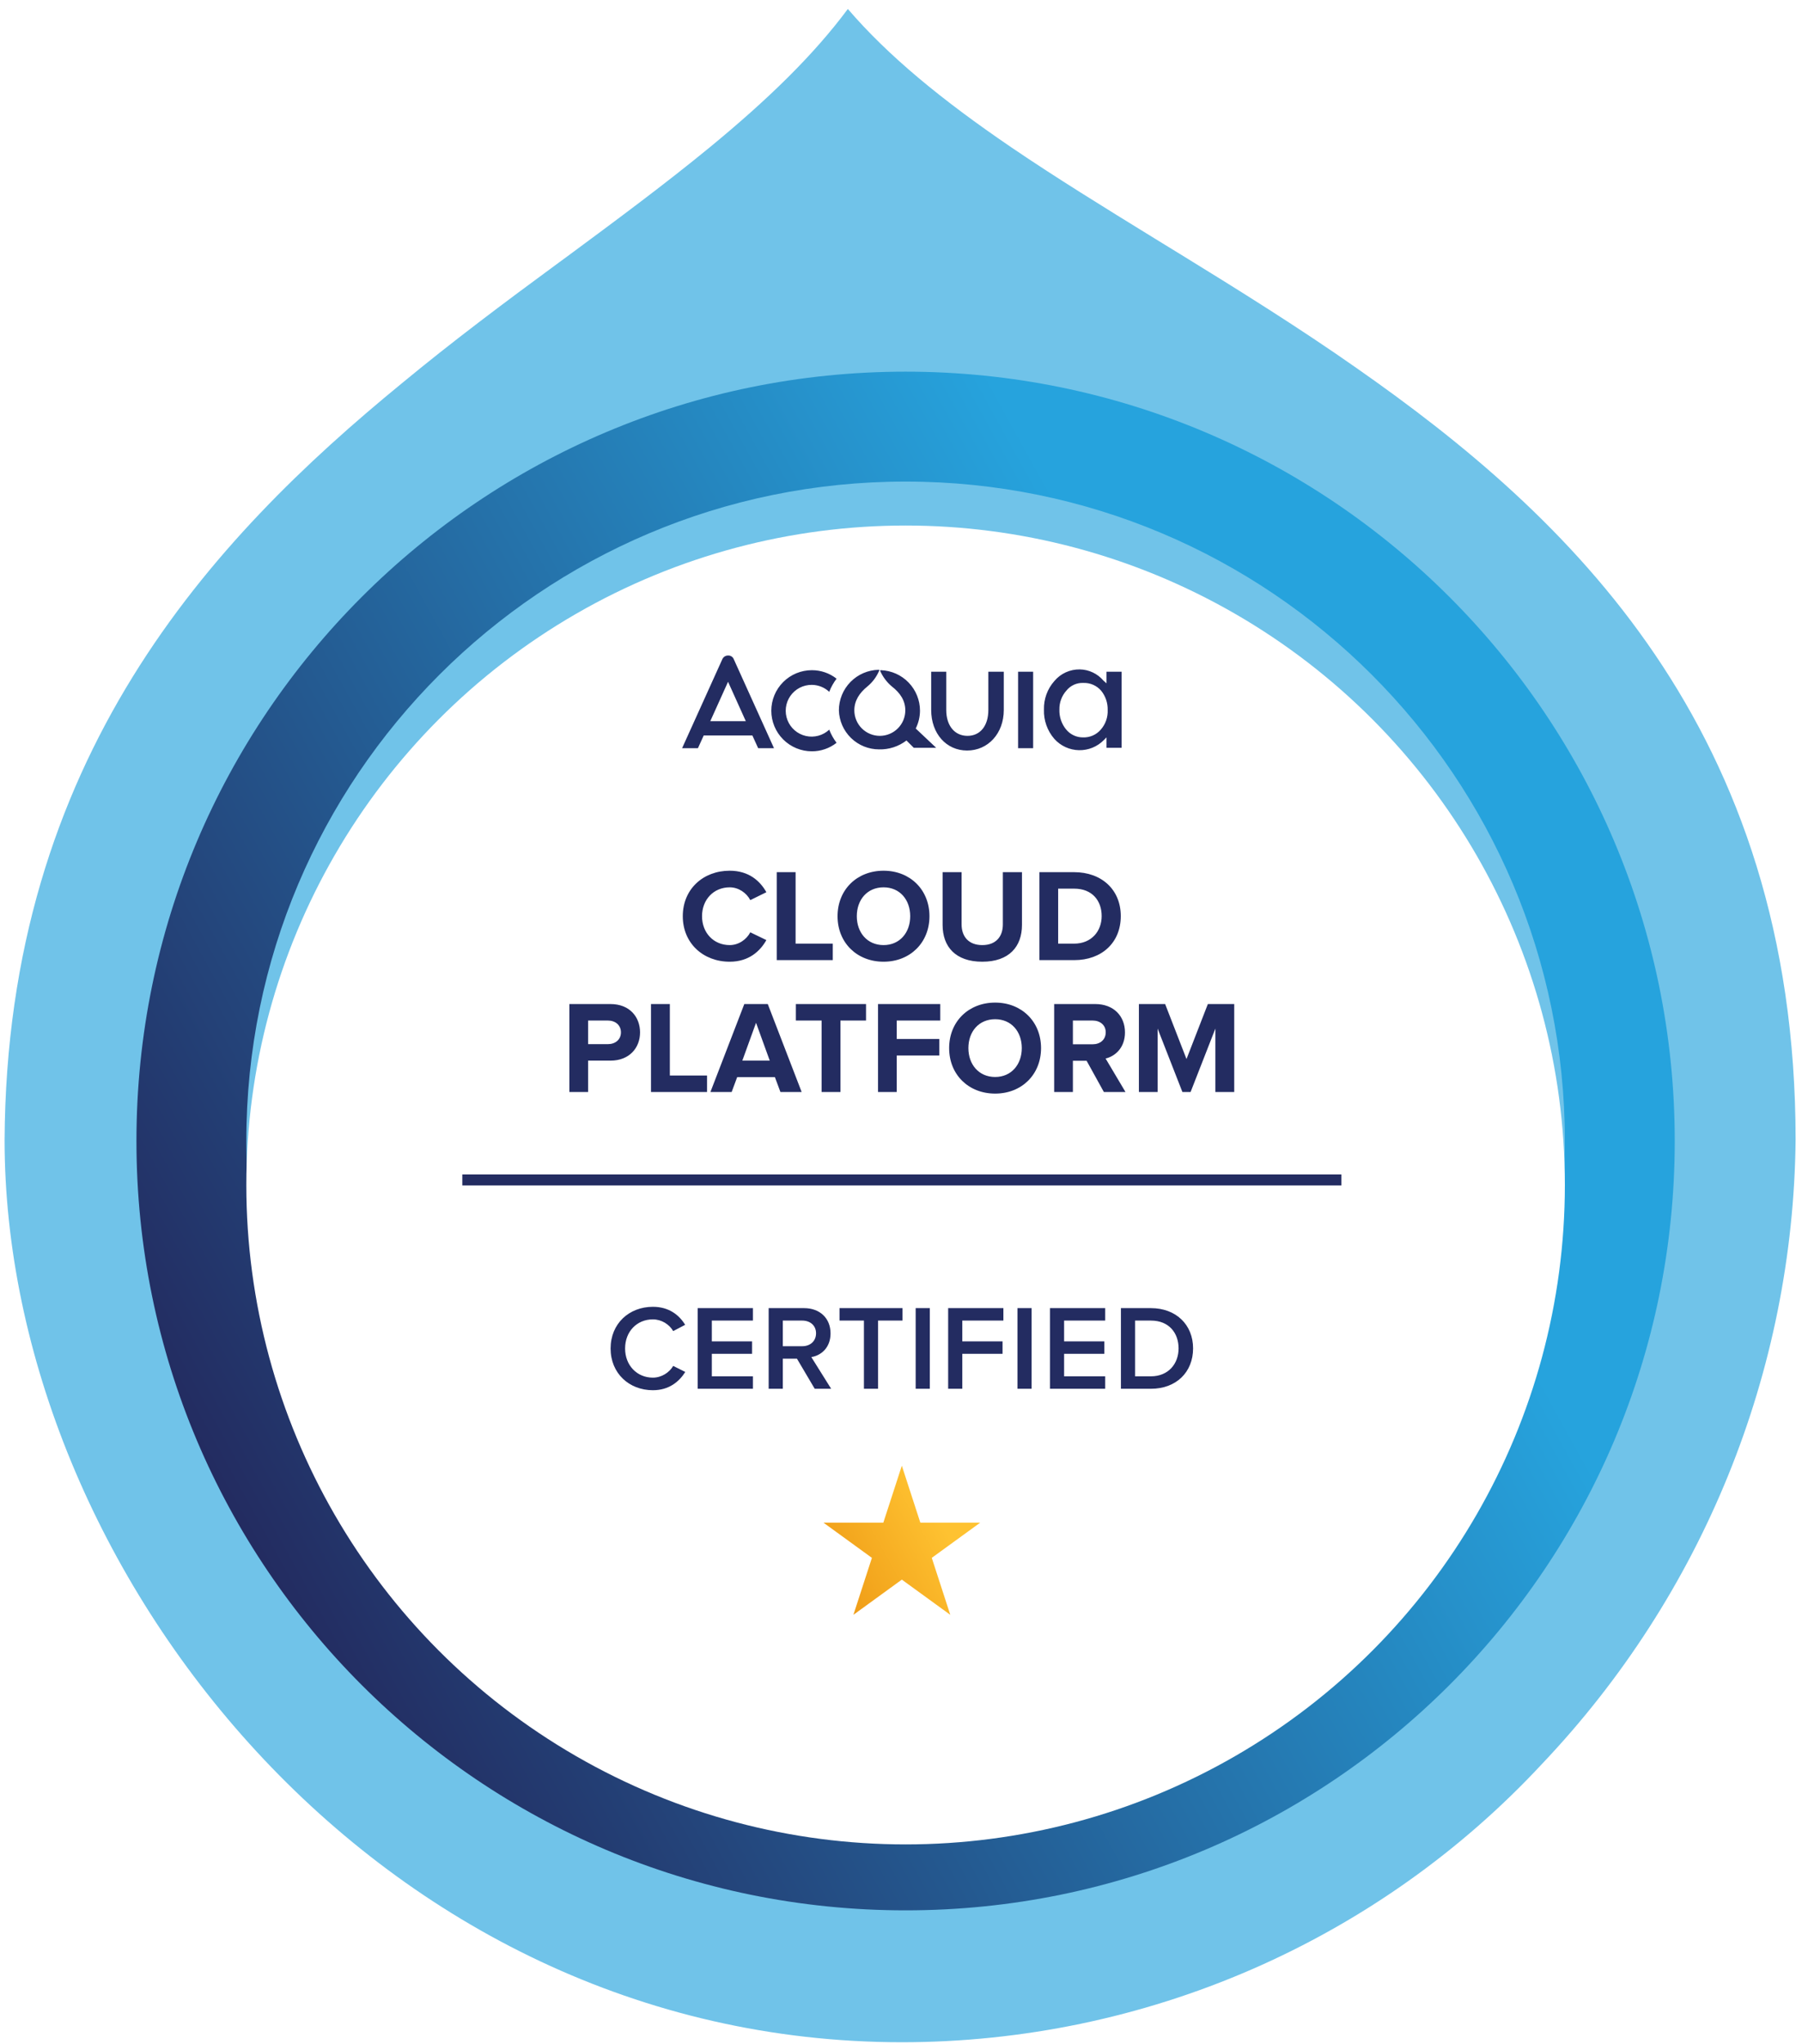
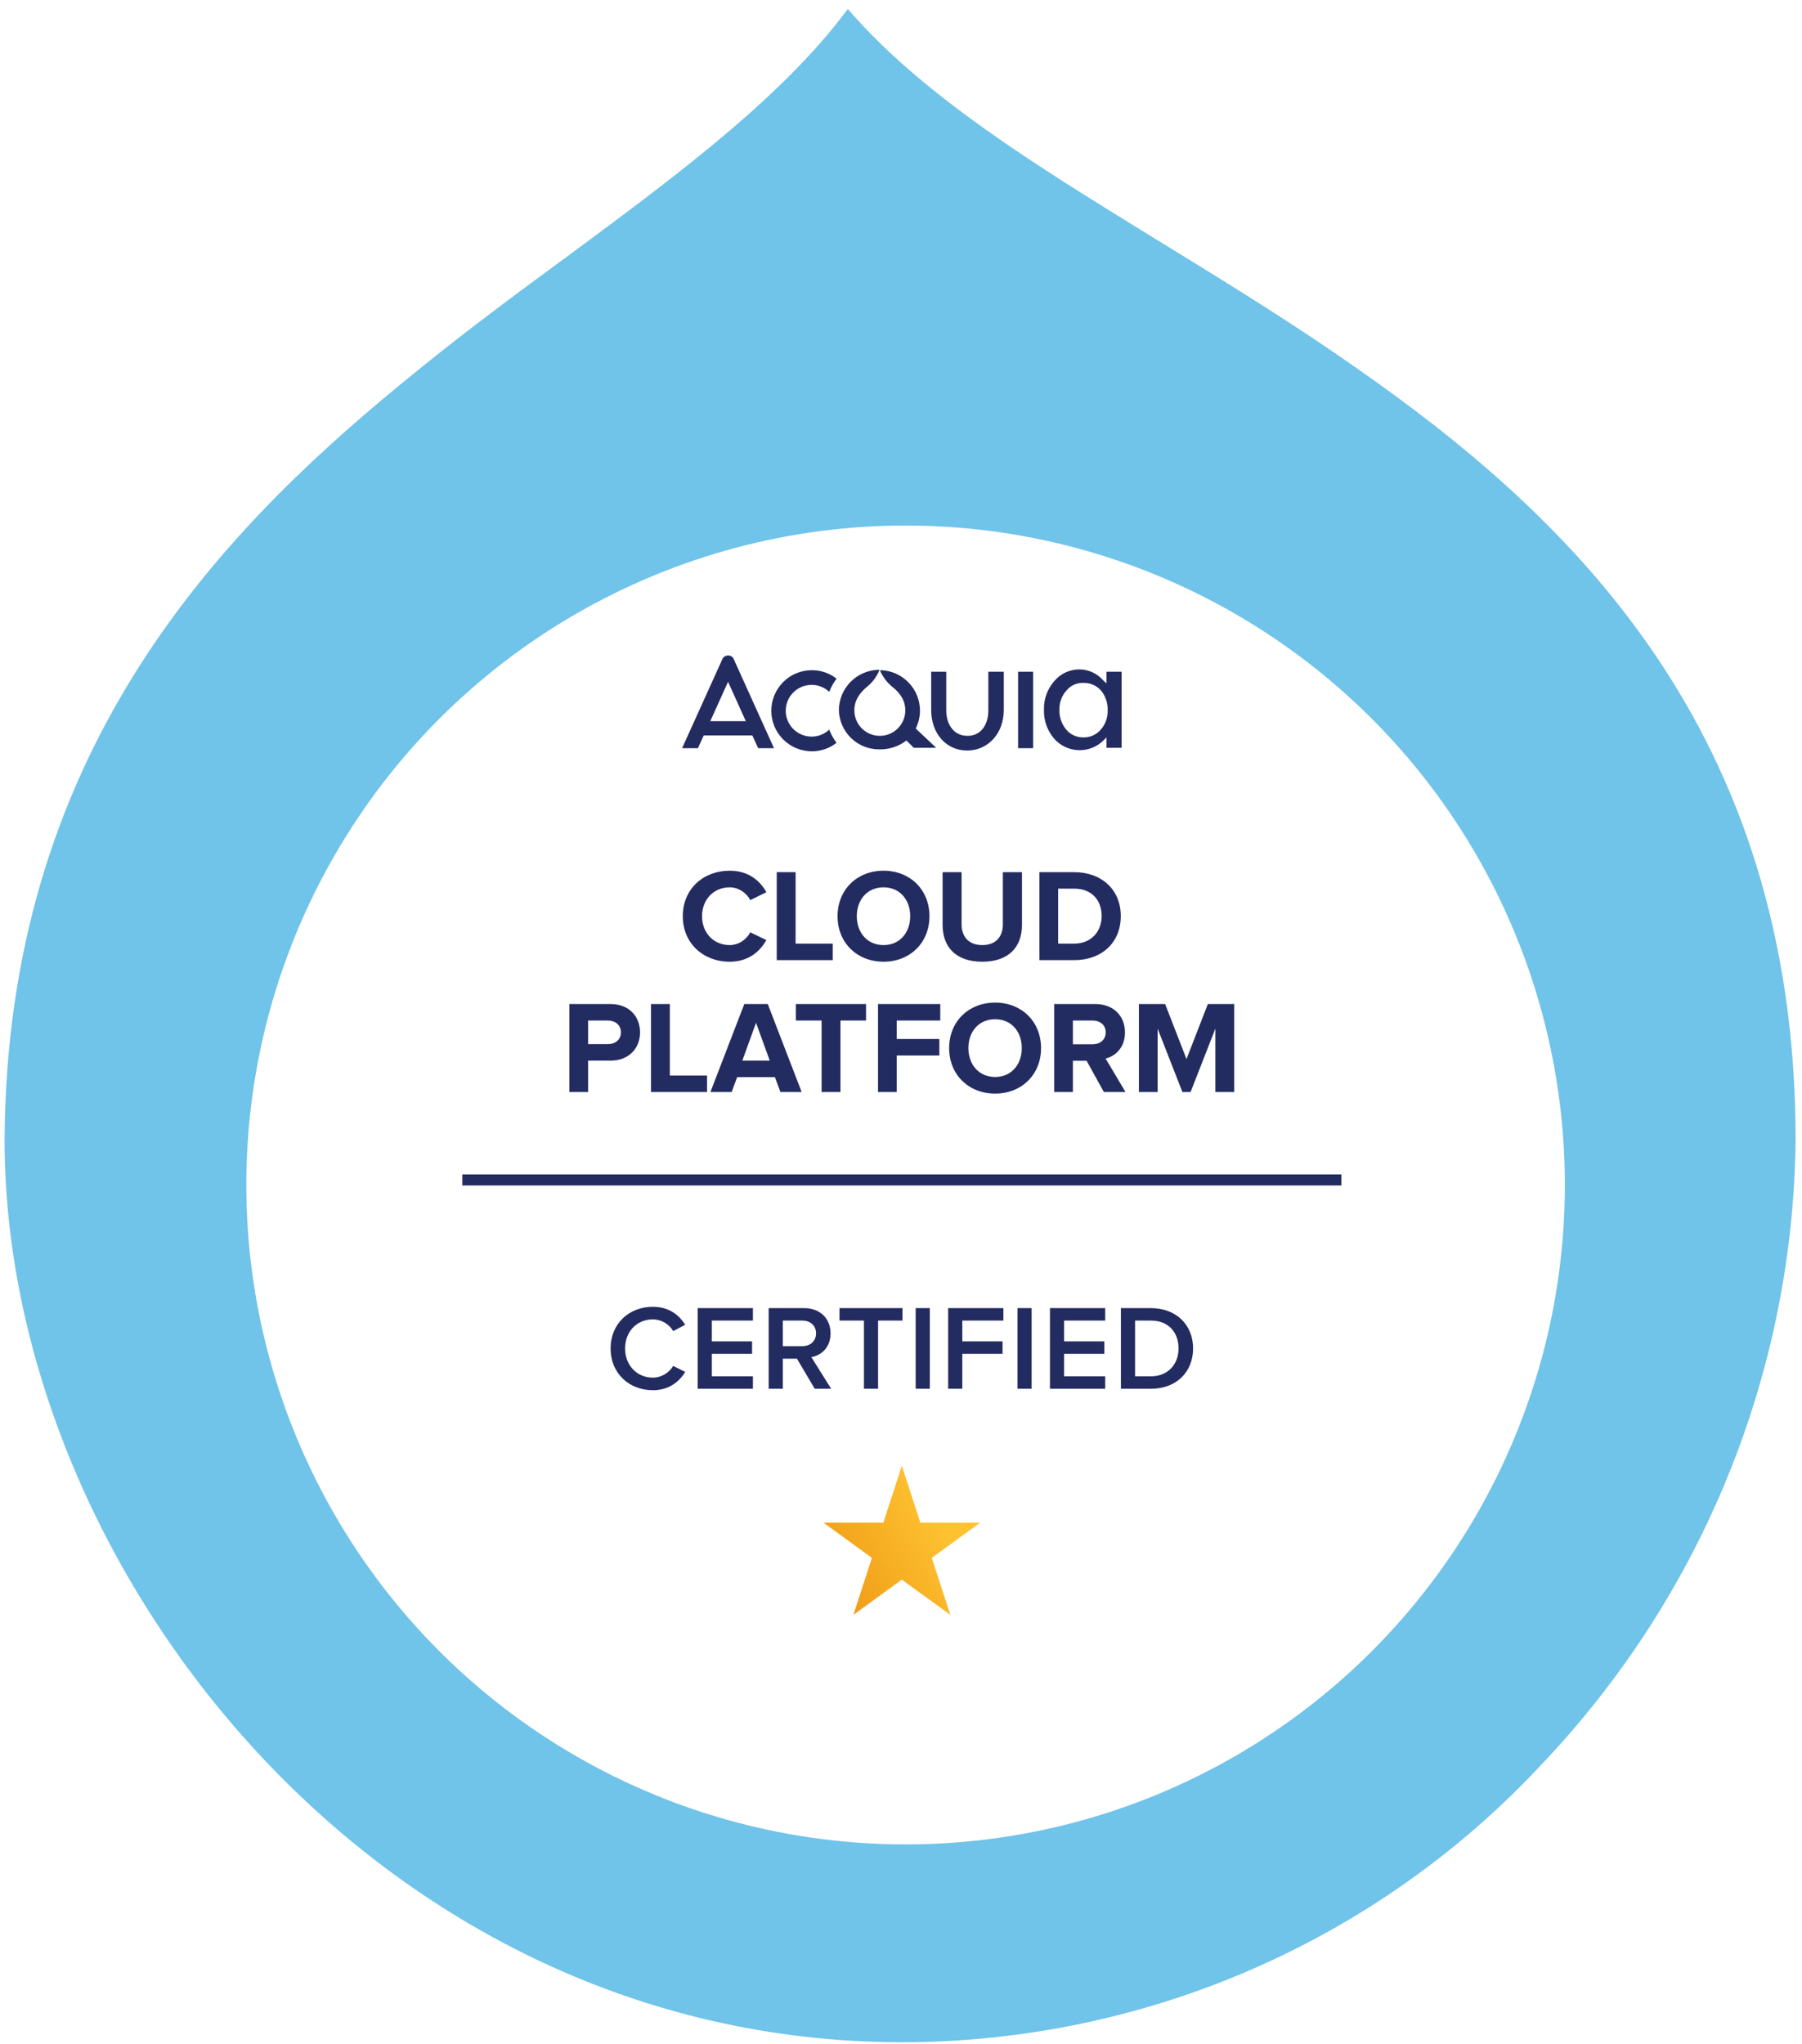
<svg xmlns="http://www.w3.org/2000/svg" width="164" height="186" viewBox="0 0 164 186" fill="none">
  <path fill-rule="evenodd" clip-rule="evenodd" d="M77.162 0.816C74.07 4.978 69.953 9 64.585 13.412L64.583 13.414C60.562 16.715 56.149 19.989 51.584 23.362L51.564 23.377L50.946 23.827C50.942 23.83 50.938 23.833 50.934 23.836C45.684 27.692 41.128 31.11 36.6 34.852L36.588 34.862L36.575 34.872C19.302 49.014 0.586 68.966 0.418 103.753C0.439 142.642 34.321 185.813 82.1 185.816C93.041 185.808 103.861 183.557 113.879 179.205C123.897 174.853 132.895 168.494 140.305 160.53L140.329 160.504L140.353 160.479C154.968 145.083 163.201 124.814 163.418 103.692C163.405 66.218 142.628 46.879 123.477 33.501L123.465 33.492C118.215 29.809 112.724 26.39 107.403 23.119L107.4 23.118L105.825 22.152C105.565 21.992 105.305 21.832 105.045 21.672C100.549 18.906 96.12 16.181 92.031 13.4C85.679 9.078 80.818 5.072 77.162 0.816Z" fill="#70C3E9" />
-   <path fill-rule="evenodd" clip-rule="evenodd" d="M82.418 163.816C115.555 163.816 142.418 136.953 142.418 103.816C142.418 70.679 115.555 43.816 82.418 43.816C49.281 43.816 22.418 70.679 22.418 103.816C22.418 136.953 49.281 163.816 82.418 163.816ZM82.418 173.816C121.078 173.816 152.418 142.476 152.418 103.816C152.418 65.156 121.078 33.816 82.418 33.816C43.758 33.816 12.418 65.156 12.418 103.816C12.418 142.476 43.758 173.816 82.418 173.816Z" fill="url(#paint0_linear_158_19079)" />
  <g filter="url(#filter0_d_158_19079)">
    <circle cx="82.418" cy="103.816" r="60" fill="white" />
  </g>
  <path d="M73.887 62.313C74.475 62.319 75.039 62.545 75.468 62.946C75.635 62.519 75.859 62.116 76.136 61.751C75.495 61.247 74.702 60.975 73.887 60.978C72.908 60.978 71.969 61.366 71.277 62.059C70.585 62.751 70.196 63.689 70.196 64.668C70.196 65.647 70.585 66.586 71.277 67.278C71.969 67.97 72.908 68.359 73.887 68.359C74.702 68.362 75.495 68.089 76.136 67.585C75.859 67.22 75.635 66.818 75.468 66.39C75.187 66.653 74.846 66.842 74.474 66.942C74.102 67.042 73.712 67.049 73.337 66.963C72.962 66.877 72.613 66.701 72.322 66.449C72.031 66.198 71.806 65.878 71.667 65.52C71.528 65.161 71.479 64.773 71.524 64.391C71.569 64.009 71.707 63.644 71.926 63.328C72.145 63.011 72.439 62.753 72.78 62.576C73.122 62.4 73.502 62.309 73.887 62.313V62.313ZM66.26 59.642C66.147 59.641 66.036 59.674 65.942 59.736C65.848 59.799 65.775 59.889 65.733 59.993L62.077 68.077H63.518L64.045 66.918H68.474L69.001 68.077H70.442L66.787 59.993C66.749 59.886 66.677 59.793 66.582 59.73C66.487 59.666 66.374 59.636 66.26 59.642ZM64.643 65.617L66.26 62.032L67.876 65.617H64.643ZM92.656 68.077H94.026V61.118H92.656V68.077ZM83.728 64.668C83.729 63.713 83.359 62.795 82.697 62.107C82.035 61.419 81.132 61.014 80.178 60.978C80.108 60.978 80.073 61.013 80.108 61.048C80.348 61.591 80.709 62.071 81.162 62.454C81.936 63.051 82.392 63.754 82.392 64.633C82.392 64.938 82.332 65.239 82.216 65.521C82.099 65.802 81.928 66.058 81.713 66.273C81.498 66.489 81.242 66.659 80.96 66.776C80.679 66.893 80.377 66.953 80.073 66.953C79.768 66.953 79.466 66.893 79.185 66.776C78.904 66.659 78.648 66.489 78.432 66.273C78.217 66.058 78.046 65.802 77.93 65.521C77.813 65.239 77.753 64.938 77.753 64.633C77.753 63.754 78.21 63.051 78.948 62.454C79.406 62.075 79.767 61.593 80.002 61.048C80.038 60.978 80.038 60.942 79.967 60.942C79.001 60.961 78.08 61.358 77.403 62.048C76.726 62.738 76.347 63.666 76.347 64.633C76.374 65.584 76.772 66.487 77.454 67.15C78.137 67.813 79.051 68.183 80.002 68.183C80.902 68.207 81.783 67.921 82.498 67.374L83.166 68.042H85.204L83.341 66.285C83.592 65.782 83.724 65.229 83.728 64.668V64.668ZM100.704 61.118V62.173L100.423 61.927C100.159 61.614 99.831 61.362 99.461 61.186C99.091 61.01 98.689 60.915 98.279 60.907C97.838 60.899 97.401 60.989 97 61.171C96.598 61.354 96.243 61.624 95.96 61.962C95.324 62.676 94.985 63.606 95.01 64.563C94.977 65.541 95.316 66.496 95.96 67.234C96.241 67.547 96.584 67.799 96.967 67.975C97.35 68.151 97.765 68.247 98.186 68.257C98.608 68.267 99.026 68.191 99.417 68.033C99.808 67.875 100.162 67.639 100.458 67.339L100.704 67.093V68.042H102.075V61.118H100.704ZM100.177 66.39C99.978 66.621 99.729 66.804 99.449 66.926C99.169 67.047 98.865 67.105 98.56 67.093C98.264 67.095 97.97 67.029 97.703 66.901C97.435 66.773 97.199 66.587 97.014 66.355C96.606 65.849 96.394 65.213 96.416 64.563C96.401 63.929 96.627 63.313 97.049 62.84C97.233 62.609 97.469 62.425 97.737 62.302C98.006 62.18 98.3 62.124 98.596 62.137C98.9 62.126 99.204 62.183 99.484 62.305C99.764 62.427 100.013 62.61 100.212 62.84C100.615 63.336 100.827 63.959 100.81 64.598C100.84 65.255 100.613 65.898 100.177 66.39V66.39ZM89.949 64.598C89.949 66.039 89.211 66.953 88.051 66.953C86.891 66.953 86.118 66.039 86.118 64.598V61.118H84.747V64.598C84.747 66.742 86.118 68.288 88.016 68.288C89.914 68.288 91.355 66.742 91.355 64.598V61.118H89.949V64.598Z" fill="#232C61" />
  <path d="M66.412 87.503C68.164 87.503 69.184 86.531 69.748 85.535L68.284 84.827C67.948 85.475 67.228 85.991 66.412 85.991C64.948 85.991 63.892 84.875 63.892 83.363C63.892 81.851 64.948 80.735 66.412 80.735C67.228 80.735 67.948 81.251 68.284 81.899L69.748 81.179C69.184 80.171 68.164 79.223 66.412 79.223C64 79.223 62.14 80.891 62.14 83.363C62.14 85.823 64 87.503 66.412 87.503ZM75.791 87.359V85.859H72.407V79.355H70.691V87.359H75.791ZM80.414 87.503C82.826 87.503 84.59 85.775 84.59 83.363C84.59 80.951 82.826 79.223 80.414 79.223C77.99 79.223 76.226 80.951 76.226 83.363C76.226 85.775 77.99 87.503 80.414 87.503ZM80.414 85.991C78.926 85.991 77.978 84.851 77.978 83.363C77.978 81.863 78.926 80.735 80.414 80.735C81.89 80.735 82.838 81.863 82.838 83.363C82.838 84.851 81.89 85.991 80.414 85.991ZM89.398 87.503C91.834 87.503 93.01 86.135 93.01 84.155V79.355H91.27V84.107C91.27 85.223 90.634 85.991 89.398 85.991C88.162 85.991 87.514 85.223 87.514 84.107V79.355H85.786V84.155C85.786 86.135 86.962 87.503 89.398 87.503ZM97.767 87.359C100.263 87.359 102.003 85.775 102.003 83.351C102.003 80.951 100.263 79.355 97.755 79.355H94.599V87.359H97.767ZM97.755 85.859H96.303V80.855H97.767C99.399 80.855 100.263 81.947 100.263 83.351C100.263 84.719 99.339 85.859 97.755 85.859ZM53.523 99.359V96.503H55.563C57.291 96.503 58.251 95.327 58.251 93.935C58.251 92.531 57.303 91.355 55.563 91.355H51.819V99.359H53.523ZM55.323 95.003H53.523V92.855H55.323C55.995 92.855 56.511 93.263 56.511 93.935C56.511 94.595 55.995 95.003 55.323 95.003ZM64.347 99.359V97.859H60.963V91.355H59.247V99.359H64.347ZM72.959 99.359L69.875 91.355H67.739L64.655 99.359H66.587L67.091 98.003H70.523L71.027 99.359H72.959ZM70.055 96.503H67.559L68.807 93.059L70.055 96.503ZM76.489 99.359V92.855H78.817V91.355H72.433V92.855H74.773V99.359H76.489ZM81.613 99.359V96.035H85.489V94.535H81.613V92.855H85.573V91.355H79.909V99.359H81.613ZM90.569 99.503C92.981 99.503 94.745 97.775 94.745 95.363C94.745 92.951 92.981 91.223 90.569 91.223C88.145 91.223 86.381 92.951 86.381 95.363C86.381 97.775 88.145 99.503 90.569 99.503ZM90.569 97.991C89.081 97.991 88.133 96.851 88.133 95.363C88.133 93.863 89.081 92.735 90.569 92.735C92.045 92.735 92.993 93.863 92.993 95.363C92.993 96.851 92.045 97.991 90.569 97.991ZM102.432 99.359L100.62 96.311C101.484 96.107 102.384 95.339 102.384 93.935C102.384 92.447 101.352 91.355 99.684 91.355H95.94V99.359H97.644V96.515H98.892L100.464 99.359H102.432ZM99.444 95.015H97.644V92.855H99.444C100.116 92.855 100.632 93.263 100.632 93.923C100.632 94.607 100.116 95.015 99.444 95.015ZM112.327 99.359V91.355H109.927L107.983 96.359L106.039 91.355H103.651V99.359H105.355V93.587L107.611 99.359H108.355L110.611 93.587V99.359H112.327Z" fill="#232C61" />
  <path d="M42.076 107.359L122.076 107.359" stroke="#232C61" />
  <path d="M59.42 126.491C60.894 126.491 61.807 125.71 62.368 124.83L61.268 124.28C60.916 124.885 60.201 125.347 59.42 125.347C57.968 125.347 56.89 124.225 56.89 122.696C56.89 121.145 57.968 120.045 59.42 120.045C60.201 120.045 60.916 120.496 61.268 121.112L62.357 120.54C61.818 119.66 60.894 118.901 59.42 118.901C57.253 118.901 55.57 120.43 55.57 122.696C55.57 124.951 57.253 126.491 59.42 126.491ZM68.524 126.359V125.226H64.784V123.18H68.447V122.047H64.784V120.155H68.524V119.022H63.497V126.359H68.524ZM75.643 126.359L73.839 123.477C74.73 123.334 75.588 122.619 75.588 121.321C75.588 119.957 74.631 119.022 73.179 119.022H69.956V126.359H71.243V123.62H72.53L74.147 126.359H75.643ZM73.014 122.487H71.243V120.155H73.014C73.74 120.155 74.268 120.606 74.268 121.31C74.268 122.025 73.74 122.487 73.014 122.487ZM79.913 126.359V120.155H82.135V119.022H76.404V120.155H78.626V126.359H79.913ZM84.622 126.359V119.022H83.335V126.359H84.622ZM87.579 126.359V123.18H91.242V122.047H87.579V120.155H91.319V119.022H86.292V126.359H87.579ZM93.887 126.359V119.022H92.6V126.359H93.887ZM100.584 126.359V125.226H96.844V123.18H100.507V122.047H96.844V120.155H100.584V119.022H95.557V126.359H100.584ZM104.754 126.359C107.042 126.359 108.582 124.852 108.582 122.685C108.582 120.54 107.042 119.022 104.743 119.022H102.015V126.359H104.754ZM104.743 125.226H103.302V120.155H104.754C106.382 120.155 107.262 121.277 107.262 122.685C107.262 124.082 106.338 125.226 104.743 125.226Z" fill="#232C61" />
  <path d="M82.076 133.359L83.76 138.541H89.209L84.801 141.744L86.485 146.927L82.076 143.724L77.668 146.927L79.352 141.744L74.943 138.541H80.392L82.076 133.359Z" fill="url(#paint1_linear_158_19079)" />
  <defs>
    <filter id="filter0_d_158_19079" x="18.418" y="43.816" width="128" height="128" filterUnits="userSpaceOnUse" color-interpolation-filters="sRGB">
      <feFlood flood-opacity="0" result="BackgroundImageFix" />
      <feColorMatrix in="SourceAlpha" type="matrix" values="0 0 0 0 0 0 0 0 0 0 0 0 0 0 0 0 0 0 127 0" result="hardAlpha" />
      <feOffset dy="4" />
      <feGaussianBlur stdDeviation="2" />
      <feComposite in2="hardAlpha" operator="out" />
      <feColorMatrix type="matrix" values="0 0 0 0 0 0 0 0 0 0 0 0 0 0 0 0 0 0 0.25 0" />
      <feBlend mode="normal" in2="BackgroundImageFix" result="effect1_dropShadow_158_19079" />
      <feBlend mode="normal" in="SourceGraphic" in2="effect1_dropShadow_158_19079" result="shape" />
    </filter>
    <linearGradient id="paint0_linear_158_19079" x1="41.539" y1="173.816" x2="165.583" y2="105.37" gradientUnits="userSpaceOnUse">
      <stop stop-color="#232C61" />
      <stop offset="0.776" stop-color="#26A3DD" />
    </linearGradient>
    <linearGradient id="paint1_linear_158_19079" x1="77.696" y1="148.359" x2="90.987" y2="141.025" gradientUnits="userSpaceOnUse">
      <stop stop-color="#EF9B16" />
      <stop offset="0.776" stop-color="#FEC231" />
    </linearGradient>
  </defs>
</svg>